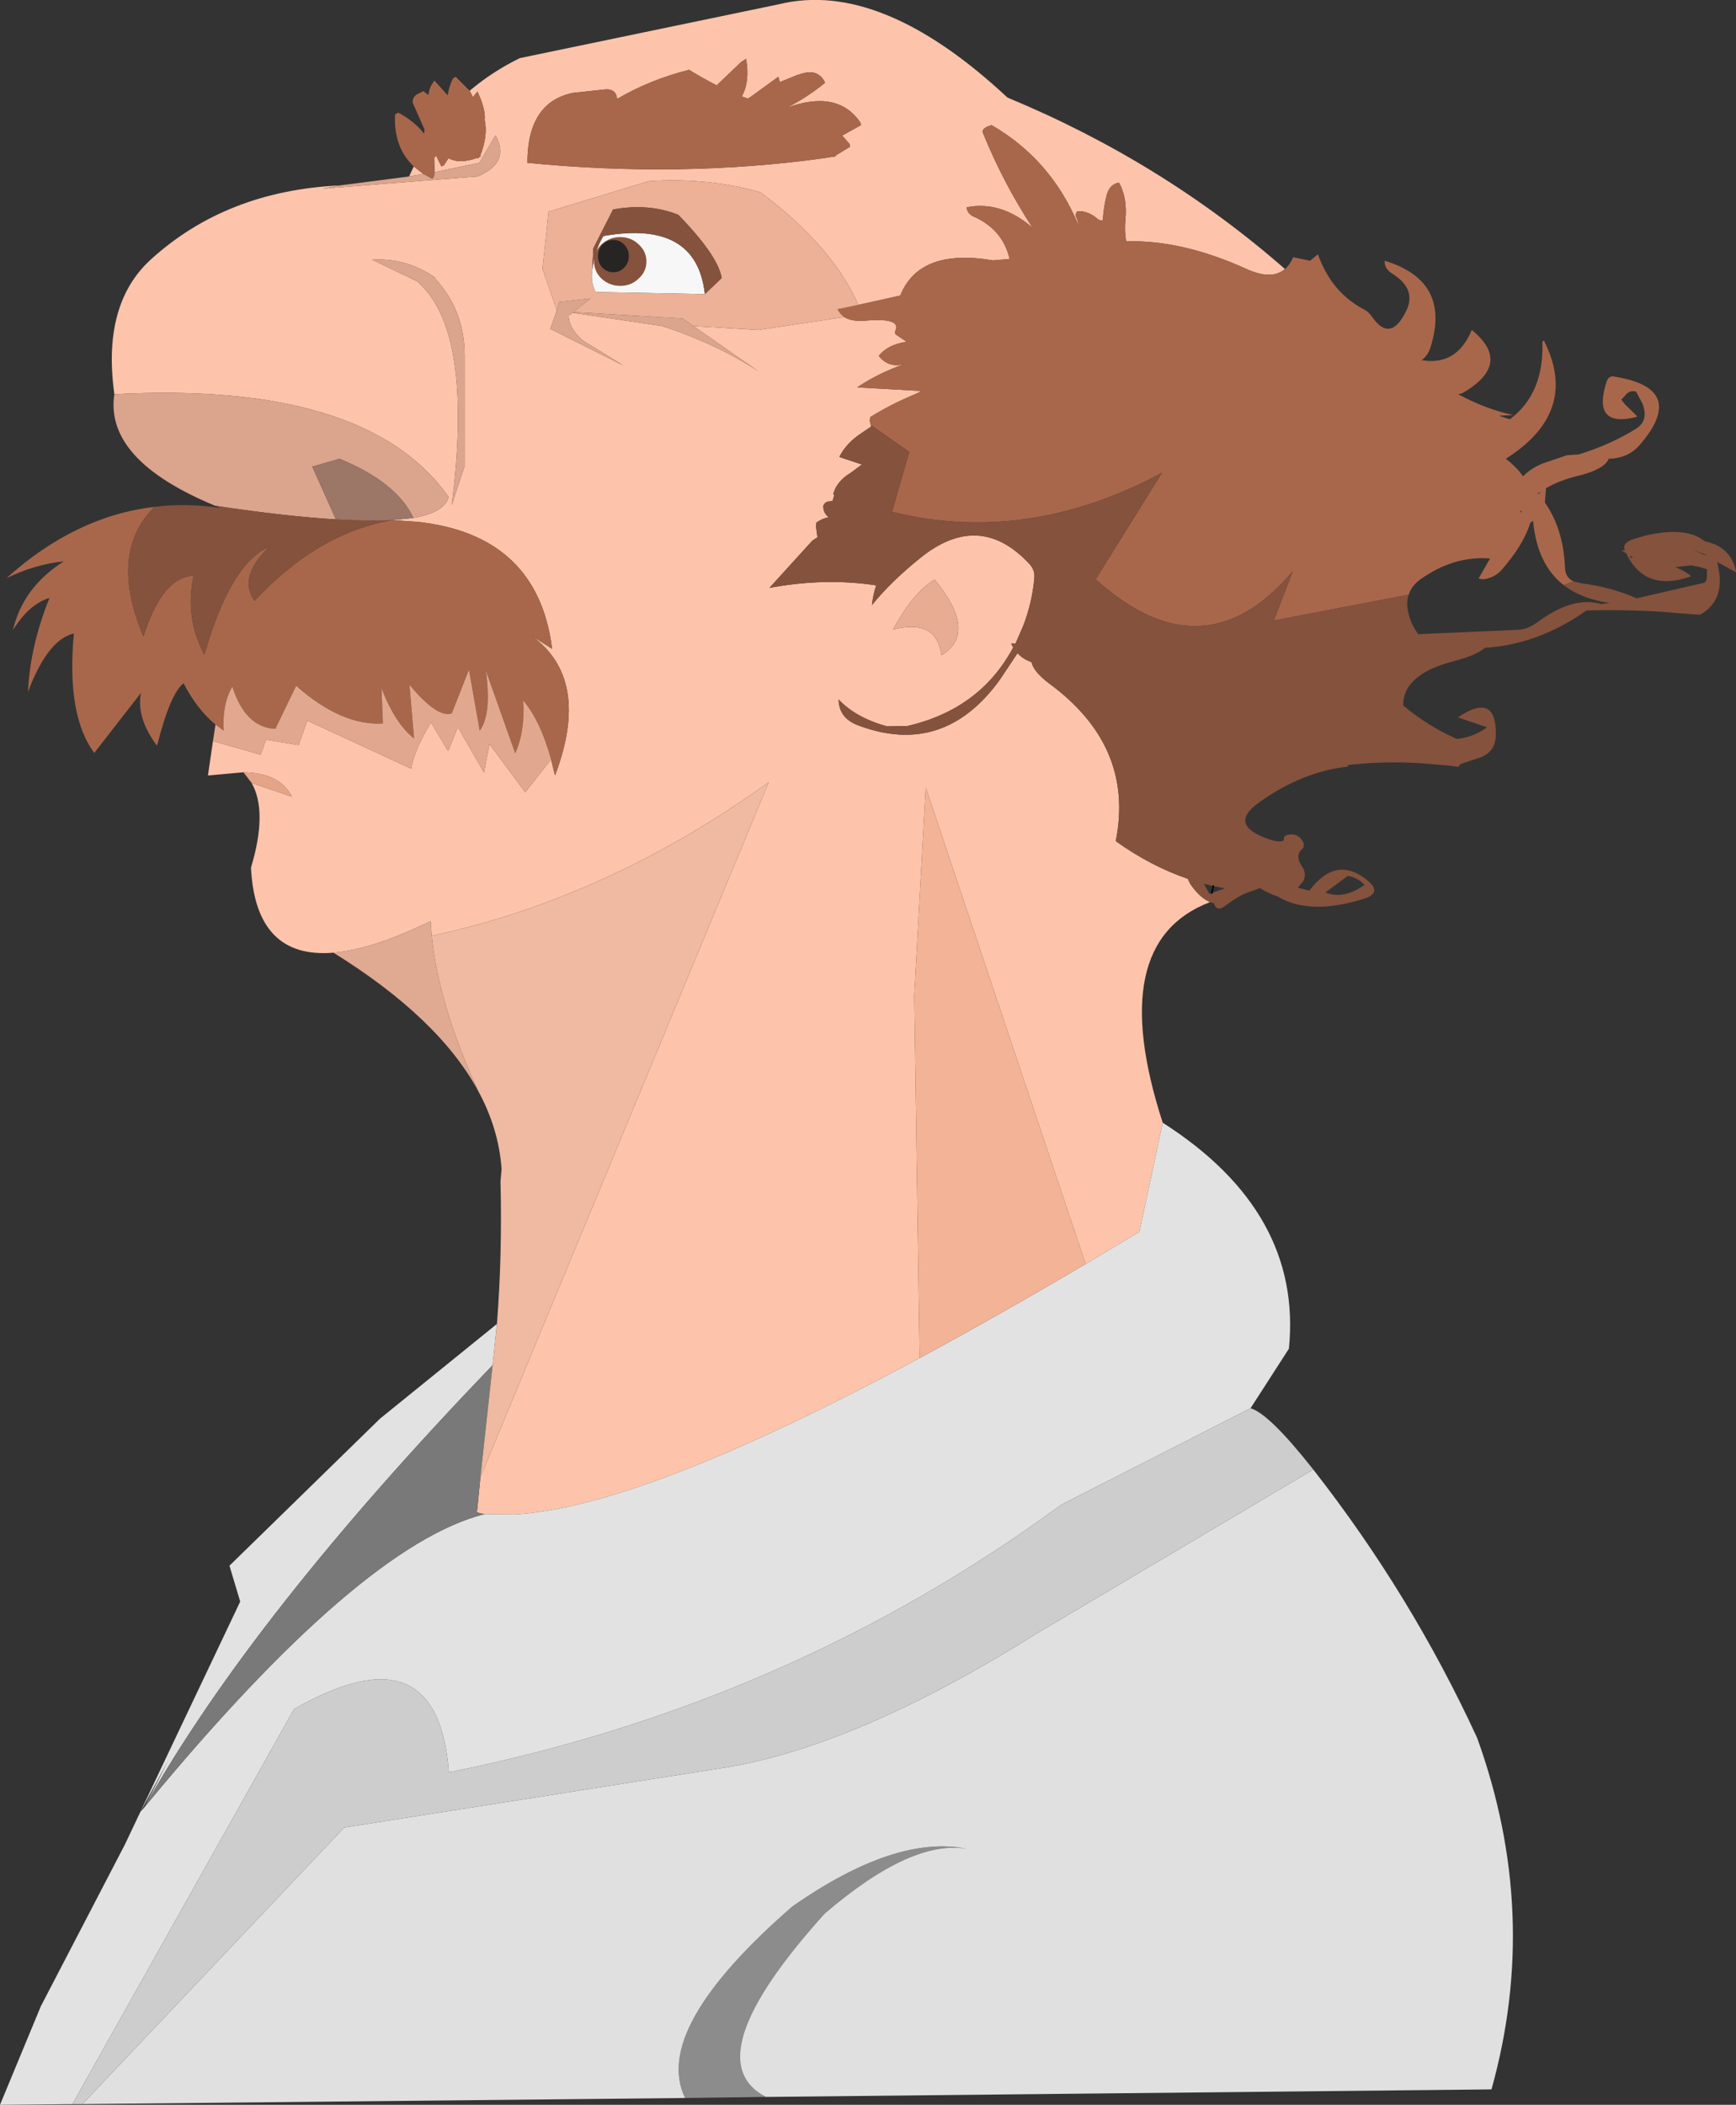
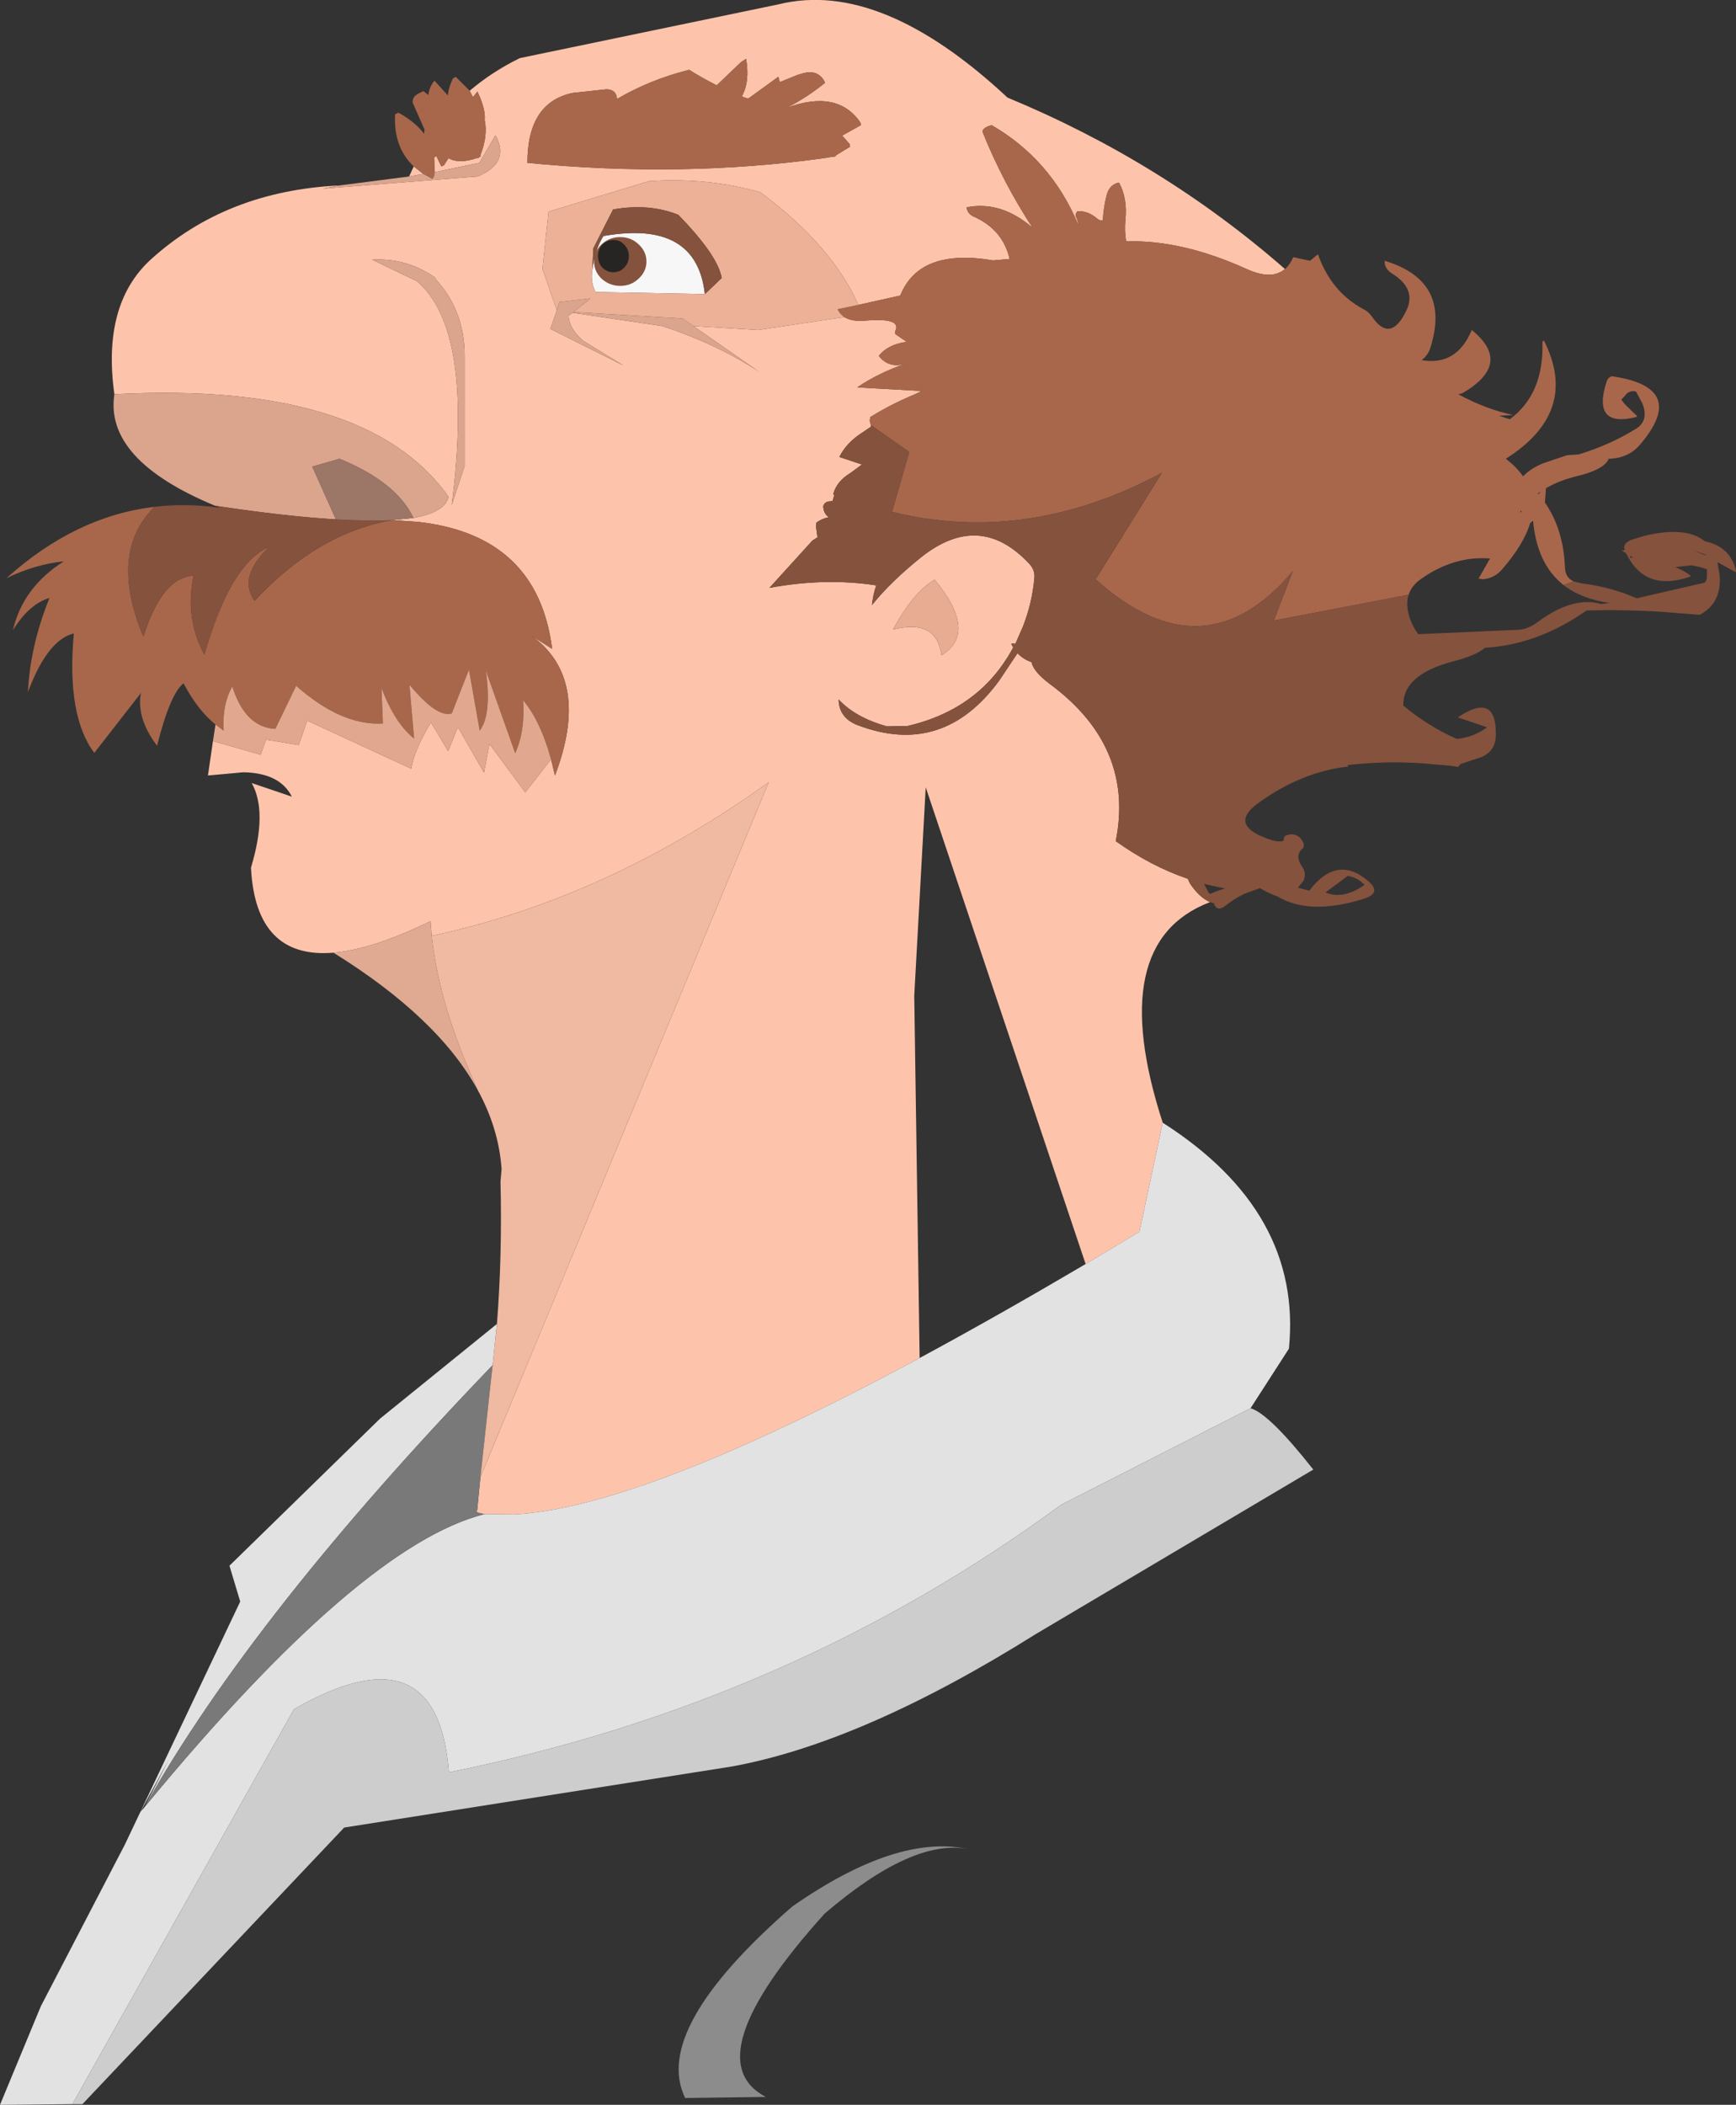
<svg xmlns="http://www.w3.org/2000/svg" height="293.4px" width="242.1px">
  <rect width="100%" height="100%" fill="#333333" stroke="none" />
  <g transform="matrix(1.0, 0.0, 0.0, 1.0, -39.45, 76.2)">
    <path d="M55.4 -21.25 Q53.65 -33.75 60.45 -40.0 71.0 -49.6 86.8 -50.35 L84.45 -49.9 106.05 -51.6 Q110.65 -53.5 108.55 -57.35 L106.3 -53.5 100.05 -52.2 100.0 -54.25 100.3 -54.45 101.0 -53.0 101.35 -53.15 102.0 -54.15 Q103.5 -53.3 106.05 -54.2 L106.15 -54.15 106.35 -54.35 106.5 -54.4 106.45 -54.6 Q107.5 -57.25 107.05 -59.45 107.2 -61.0 106.0 -63.5 L106.0 -63.4 105.4 -62.65 104.95 -63.55 Q108.15 -66.25 111.95 -68.1 L148.05 -75.6 Q162.25 -79.1 179.95 -62.6 201.55 -53.65 218.65 -38.7 216.8 -37.1 213.3 -38.7 204.25 -42.8 196.5 -42.55 196.25 -44.05 196.4 -45.55 196.7 -48.6 195.5 -50.75 194.2 -50.5 193.8 -49.05 193.35 -47.35 193.25 -45.5 192.85 -45.4 192.5 -45.7 191.15 -46.85 189.7 -46.75 189.3 -46.3 189.6 -45.8 L189.9 -44.85 189.75 -45.05 Q185.95 -54.0 177.75 -58.75 L177.25 -58.6 Q176.35 -58.2 176.5 -57.75 179.3 -50.8 183.45 -44.45 179.05 -48.25 174.25 -47.3 174.35 -46.45 175.15 -46.05 179.3 -44.25 180.25 -40.1 L177.95 -39.9 Q167.65 -41.65 165.0 -35.0 L159.15 -33.7 Q155.55 -41.9 145.5 -49.4 138.1 -51.5 129.95 -50.95 L115.95 -46.7 115.1 -38.7 117.1 -32.95 116.2 -30.35 126.4 -25.25 120.7 -28.75 Q118.8 -30.45 118.75 -32.2 L119.3 -32.6 131.8 -30.75 Q139.55 -28.2 145.35 -24.35 L136.15 -30.75 145.2 -30.2 157.2 -32.0 Q158.25 -31.35 160.1 -31.5 165.25 -31.95 164.3 -30.05 164.2 -29.8 164.35 -29.6 L165.9 -28.55 Q163.3 -28.2 162.0 -26.6 163.4 -24.8 165.7 -25.5 161.85 -24.15 159.0 -22.2 L167.95 -21.7 Q167.45 -21.4 166.95 -21.2 163.7 -19.85 160.8 -18.05 L160.75 -17.5 160.9 -16.95 160.95 -16.75 159.7 -15.9 Q157.5 -14.5 156.5 -12.5 L159.65 -11.45 158.1 -10.3 Q156.1 -9.1 155.65 -7.3 L155.8 -7.2 155.55 -6.35 155.0 -6.3 Q154.4 -6.2 154.25 -5.6 L154.3 -5.25 Q154.4 -4.6 155.0 -4.1 154.05 -3.9 153.3 -3.35 L153.25 -2.8 153.45 -1.3 152.75 -0.85 146.75 5.75 Q154.55 4.3 161.65 5.4 161.2 6.7 161.05 8.15 163.7 4.85 167.95 1.45 176.1 -5.0 183.0 2.4 183.8 3.25 183.7 4.35 183.4 7.85 182.1 11.15 L181.05 13.55 180.75 13.5 Q180.45 13.5 180.5 13.6 L180.75 14.05 Q176.15 22.65 166.0 25.0 L163.15 25.05 Q158.8 23.85 156.4 21.3 156.45 23.9 159.1 24.9 171.0 29.4 178.85 18.6 L181.35 14.85 Q182.15 15.7 183.3 16.1 183.6 17.45 185.8 19.1 197.7 27.85 195.05 41.05 199.95 44.55 205.1 46.3 L205.4 46.95 Q206.7 48.9 208.2 49.55 193.45 55.15 201.6 80.3 L198.35 95.5 190.85 100.0 168.55 33.55 166.95 62.6 167.7 113.1 Q128.95 133.95 111.2 134.9 L107.05 134.85 Q105.55 134.65 106.0 134.3 L106.45 129.7 146.65 32.85 Q124.05 49.05 99.65 54.25 L99.5 52.2 Q91.4 56.15 85.95 56.6 75.1 57.5 74.45 44.75 76.8 36.95 74.55 32.95 L80.15 34.85 Q78.5 31.55 73.4 31.45 L68.45 31.9 69.15 27.1 75.8 29.0 76.55 26.9 81.1 27.65 82.3 24.25 96.8 30.95 Q97.2 28.4 99.55 24.5 L101.95 28.5 103.3 25.15 106.95 31.5 107.7 27.5 112.7 34.25 116.3 29.65 116.85 31.9 Q121.95 18.45 113.55 12.4 L116.45 14.25 Q114.45 -1.6 97.75 -3.45 L94.15 -3.7 97.1 -4.0 Q101.55 -4.8 102.0 -6.95 90.6 -23.1 55.4 -21.25 M96.5 -51.6 L97.15 -53.0 98.5 -51.95 96.5 -51.6 M139.4 -64.3 Q137.35 -65.35 135.5 -66.5 L135.5 -66.45 Q130.1 -65.1 125.5 -62.4 125.4 -63.75 124.0 -63.75 L119.35 -63.25 Q113.0 -61.95 113.0 -53.5 134.5 -51.4 154.35 -54.15 L155.25 -54.3 156.0 -54.4 155.95 -54.5 158.0 -55.75 157.95 -56.1 156.9 -57.3 159.5 -58.75 159.45 -59.1 Q156.25 -63.8 149.1 -61.15 151.9 -62.55 154.5 -64.65 L154.35 -65.0 Q153.4 -66.5 151.5 -66.0 L150.65 -65.75 148.2 -64.75 148.0 -65.5 144.0 -62.6 143.75 -62.45 142.9 -62.75 Q144.05 -64.85 143.5 -68.0 L142.8 -67.55 139.4 -64.3 M100.15 -37.5 Q96.1 -40.3 91.35 -40.0 L97.6 -37.0 Q105.55 -30.2 102.45 -5.8 L104.25 -11.25 104.25 -26.75 Q104.2 -32.95 100.2 -37.3 L100.15 -37.5 M170.75 15.15 Q175.9 12.0 169.8 4.6 166.8 6.35 164.0 11.55 170.05 10.0 170.75 15.15" fill="#fec4ab" fill-rule="evenodd" stroke="none" />
    <path d="M97.15 -53.0 Q94.3 -55.7 94.55 -60.25 L95.0 -60.5 Q97.3 -59.25 98.6 -57.55 L98.65 -58.15 97.0 -61.9 Q96.95 -62.7 97.7 -63.1 L98.5 -63.5 99.2 -62.95 Q99.3 -64.05 100.0 -64.9 L100.0 -65.0 101.9 -62.9 Q102.0 -63.95 102.6 -65.25 L103.0 -65.5 104.95 -63.55 105.4 -62.65 106.0 -63.4 106.0 -63.5 Q107.2 -61.0 107.05 -59.45 107.5 -57.25 106.45 -54.6 L106.5 -54.4 106.35 -54.35 106.15 -54.15 106.05 -54.2 Q103.5 -53.3 102.0 -54.15 L101.35 -53.15 101.0 -53.0 100.3 -54.45 100.0 -54.25 100.05 -52.2 100.0 -51.65 99.75 -51.25 98.5 -51.95 97.15 -53.0 M218.65 -38.7 Q219.35 -39.3 219.8 -40.35 L222.15 -39.85 223.25 -40.75 Q225.1 -35.5 229.6 -33.1 230.25 -32.8 230.75 -32.1 233.35 -28.3 235.55 -32.85 237.05 -35.85 233.7 -38.0 232.5 -38.7 232.55 -39.85 241.85 -37.05 238.95 -27.8 238.6 -26.65 237.7 -26.0 242.6 -25.15 244.7 -30.2 250.45 -25.55 243.5 -21.45 243.2 -21.3 242.8 -21.25 246.8 -19.1 250.5 -18.35 L248.5 -18.25 250.0 -17.75 Q254.8 -21.3 254.55 -28.55 L254.75 -28.75 Q259.8 -18.8 249.45 -12.25 250.95 -11.1 251.85 -9.8 252.9 -10.9 254.6 -11.6 L258.0 -12.75 259.6 -12.85 Q264.0 -14.2 267.55 -16.4 269.45 -17.55 268.5 -19.95 L267.65 -21.55 267.5 -21.65 Q266.55 -21.8 266.0 -20.95 L265.55 -20.5 266.05 -19.85 267.7 -18.25 267.75 -18.1 Q261.4 -16.45 263.5 -23.0 263.7 -23.6 264.25 -23.75 275.0 -22.2 268.15 -14.2 266.5 -12.3 263.8 -12.25 L263.75 -12.2 263.75 -12.1 263.7 -12.05 Q262.95 -10.7 259.45 -9.85 256.95 -9.25 255.05 -8.15 L254.9 -6.15 Q257.5 -2.4 257.7 2.95 257.75 4.3 258.9 4.85 L257.5 5.35 Q253.8 2.45 253.25 -3.6 L252.85 -3.3 Q251.95 -0.3 248.9 3.2 247.85 4.4 246.25 4.55 L245.65 4.45 247.25 1.65 Q242.2 1.25 237.55 4.55 236.3 5.45 235.9 6.7 L217.1 10.3 219.75 3.4 Q207.35 18.15 192.25 4.55 L201.5 -10.3 Q182.7 -0.2 163.85 -4.85 L166.25 -13.2 160.9 -16.95 160.75 -17.5 160.8 -18.05 Q163.7 -19.85 166.95 -21.2 167.45 -21.4 167.95 -21.7 L159.0 -22.2 Q161.85 -24.15 165.7 -25.5 163.4 -24.8 162.0 -26.6 163.3 -28.2 165.9 -28.55 L164.35 -29.6 Q164.2 -29.8 164.3 -30.05 165.25 -31.95 160.1 -31.5 158.25 -31.35 157.2 -32.0 156.6 -32.4 156.25 -33.1 L159.15 -33.7 165.0 -35.0 Q167.65 -41.65 177.95 -39.9 L180.25 -40.1 Q179.3 -44.25 175.15 -46.05 174.35 -46.45 174.25 -47.3 179.05 -48.25 183.45 -44.45 179.3 -50.8 176.5 -57.75 176.35 -58.2 177.25 -58.6 L177.75 -58.75 Q185.95 -54.0 189.75 -45.05 L189.9 -44.85 189.6 -45.8 Q189.3 -46.3 189.7 -46.75 191.15 -46.85 192.5 -45.7 192.85 -45.4 193.25 -45.5 193.35 -47.35 193.8 -49.05 194.2 -50.5 195.5 -50.75 196.7 -48.6 196.4 -45.55 196.25 -44.05 196.5 -42.55 204.25 -42.8 213.3 -38.7 216.8 -37.1 218.65 -38.7 M69.5 24.8 Q66.95 22.7 65.05 19.05 63.2 20.45 61.35 27.75 58.45 23.9 59.1 20.4 L52.6 28.75 Q48.7 23.55 49.75 12.1 46.1 12.95 43.35 20.25 43.65 13.85 46.35 7.15 43.5 8.0 41.25 11.65 42.65 5.65 48.35 2.05 44.35 2.45 40.35 4.4 49.95 -4.25 61.0 -5.55 54.55 0.85 59.45 12.55 62.05 4.25 66.45 4.05 65.2 9.95 67.95 15.05 71.6 2.35 76.95 0.05 72.6 4.3 74.95 7.55 83.75 -1.9 94.15 -3.7 L97.75 -3.45 Q114.45 -1.6 116.45 14.25 L113.55 12.4 Q121.95 18.45 116.85 31.9 L116.3 29.65 Q114.85 24.35 112.4 21.4 112.7 25.7 111.3 28.8 L107.2 17.25 Q108.05 23.4 106.35 25.65 L104.85 17.15 102.45 23.25 Q100.4 23.9 96.55 19.25 L97.2 26.75 Q94.5 24.6 92.65 19.7 L92.85 24.65 Q87.1 25.0 80.75 19.4 L77.85 25.4 Q73.65 25.2 71.85 19.5 70.4 22.05 70.65 25.65 L69.5 24.8 M139.4 -64.3 L142.8 -67.55 143.5 -68.0 Q144.05 -64.85 142.9 -62.75 L143.75 -62.45 144.0 -62.6 148.0 -65.5 148.2 -64.75 150.65 -65.75 151.5 -66.0 Q153.4 -66.5 154.35 -65.0 L154.5 -64.65 Q151.9 -62.55 149.1 -61.15 156.25 -63.8 159.45 -59.1 L159.5 -58.75 156.9 -57.3 157.95 -56.1 158.0 -55.75 155.95 -54.5 156.0 -54.4 155.25 -54.3 154.35 -54.15 Q134.5 -51.4 113.0 -53.5 113.0 -61.95 119.35 -63.25 L124.0 -63.75 Q125.4 -63.75 125.5 -62.4 130.1 -65.1 135.5 -66.45 L135.5 -66.5 Q137.35 -65.35 139.4 -64.3 M251.5 -4.7 L251.65 -4.95 251.5 -5.05 251.5 -4.85 251.5 -4.7 M254.0 -7.3 L254.35 -7.7 253.9 -7.4 254.0 -7.3" fill="#a8674b" fill-rule="evenodd" stroke="none" />
    <path d="M86.8 -50.35 L96.5 -51.6 98.5 -51.95 99.75 -51.25 100.0 -51.65 100.05 -52.2 106.3 -53.5 108.55 -57.35 Q110.65 -53.5 106.05 -51.6 L84.45 -49.9 86.8 -50.35 M69.45 -5.7 Q54.0 -12.1 55.4 -21.25 90.6 -23.1 102.0 -6.95 101.55 -4.8 97.1 -4.0 94.8 -8.95 86.8 -12.25 L83.0 -11.15 86.3 -3.8 Q79.4 -4.2 69.45 -5.7 M136.15 -30.75 L145.35 -24.35 Q139.55 -28.2 131.8 -30.75 L119.3 -32.6 118.75 -32.2 Q118.8 -30.45 120.7 -28.75 L126.4 -25.25 116.2 -30.35 117.1 -32.95 117.45 -34.1 121.8 -34.6 119.4 -32.7 134.65 -31.8 136.15 -30.75 M100.15 -37.5 L100.2 -37.3 Q104.2 -32.95 104.25 -26.75 L104.25 -11.25 102.45 -5.8 Q105.55 -30.2 97.6 -37.0 L91.35 -40.0 Q96.1 -40.3 100.15 -37.5" fill="#dba48d" fill-rule="evenodd" stroke="none" />
    <path d="M69.15 27.1 L69.5 24.8 70.65 25.65 Q70.4 22.05 71.85 19.5 73.65 25.2 77.85 25.4 L80.75 19.4 Q87.1 25.0 92.85 24.65 L92.65 19.7 Q94.5 24.6 97.2 26.75 L96.55 19.25 Q100.4 23.9 102.45 23.25 L104.85 17.15 106.35 25.65 Q108.05 23.4 107.2 17.25 L111.3 28.8 Q112.7 25.7 112.4 21.4 114.85 24.35 116.3 29.65 L112.7 34.25 107.7 27.5 106.95 31.5 103.3 25.15 101.95 28.5 99.55 24.5 Q97.2 28.4 96.8 30.95 L82.3 24.25 81.1 27.65 76.55 26.9 75.8 29.0 69.15 27.1" fill="#e2a88f" fill-rule="evenodd" stroke="none" />
    <path d="M106.1 75.8 Q100.55 65.65 85.95 56.6 91.4 56.15 99.5 52.2 L99.65 54.25 Q100.65 63.9 106.1 75.8" fill="#e0a992" fill-rule="evenodd" stroke="none" />
-     <path d="M74.55 32.95 L73.4 31.45 Q78.5 31.55 80.15 34.85 L74.55 32.95" fill="#e5a488" fill-rule="evenodd" stroke="none" />
    <path d="M170.75 15.15 Q170.05 10.0 164.0 11.55 166.8 6.35 169.8 4.6 175.9 12.0 170.75 15.15" fill="#e7ac92" fill-rule="evenodd" stroke="none" />
    <path d="M122.05 -38.55 Q122.4 -41.4 123.6 -43.3 136.6 -45.6 137.75 -35.2 L122.5 -35.5 Q121.8 -36.85 122.05 -38.55" fill="#f7f7f7" fill-rule="evenodd" stroke="none" />
    <path d="M117.1 -32.95 L115.1 -38.7 115.95 -46.7 129.95 -50.95 Q138.1 -51.5 145.5 -49.4 155.55 -41.9 159.15 -33.7 L156.25 -33.1 Q156.6 -32.4 157.2 -32.0 L145.2 -30.2 136.15 -30.75 134.65 -31.8 119.4 -32.7 121.8 -34.6 117.45 -34.1 117.1 -32.95 M137.75 -35.2 L140.1 -37.45 Q139.55 -40.6 134.05 -46.25 129.95 -47.9 124.95 -47.0 L122.2 -41.6 122.05 -38.55 Q121.8 -36.85 122.5 -35.5 L137.75 -35.2" fill="#ecb197" fill-rule="evenodd" stroke="none" />
    <path d="M258.9 4.85 L259.95 5.1 Q264.2 5.65 267.7 7.2 L277.05 5.05 Q277.55 4.9 277.5 3.8 L277.5 3.15 276.55 2.85 275.3 2.6 273.1 2.85 Q274.2 3.3 275.1 3.95 L275.25 4.15 Q268.85 6.4 266.25 0.95 L265.6 0.5 266.05 0.5 Q265.65 -0.4 266.95 -0.95 L268.75 -1.5 Q274.55 -2.9 277.2 -0.75 280.8 0.0 281.55 3.4 L281.5 3.55 278.95 2.15 279.25 3.85 Q279.65 7.8 276.5 9.5 L273.2 9.25 271.5 9.1 Q265.95 8.75 260.7 8.9 253.95 13.65 246.55 14.1 245.2 15.2 242.25 15.95 235.05 17.8 235.15 22.15 238.55 25.0 242.6 26.8 244.85 26.6 246.75 25.25 L246.75 25.15 242.75 23.8 Q248.25 20.1 248.05 26.45 247.95 28.55 246.0 29.35 L243.15 30.3 243.1 30.35 242.8 30.7 241.8 30.55 237.8 30.2 Q232.5 29.85 227.35 30.45 L227.5 30.65 Q221.05 31.35 215.05 35.65 210.95 38.55 215.55 40.45 217.8 41.4 218.5 40.95 218.4 40.35 218.95 40.2 220.35 39.8 221.1 41.05 221.35 41.4 221.25 41.8 L221.2 42.0 Q219.9 43.0 221.1 44.7 221.65 45.55 221.25 46.55 L220.45 47.55 222.05 47.95 Q225.9 42.85 230.3 46.65 232.2 48.3 229.6 49.1 222.05 51.45 217.6 48.75 216.4 48.35 215.15 47.6 L213.1 48.35 Q212.0 48.85 210.95 49.6 L210.35 50.05 Q209.2 50.95 208.75 49.8 L208.85 49.75 208.2 49.55 Q206.7 48.9 205.4 46.95 L205.1 46.3 Q199.95 44.55 195.05 41.05 197.7 27.85 185.8 19.1 183.6 17.45 183.3 16.1 182.15 15.7 181.35 14.85 L178.85 18.6 Q171.0 29.4 159.1 24.9 156.45 23.9 156.4 21.3 158.8 23.85 163.15 25.05 L166.0 25.0 Q176.15 22.65 180.75 14.05 L180.5 13.6 Q180.45 13.5 180.75 13.5 L181.05 13.55 182.1 11.15 Q183.4 7.85 183.7 4.35 183.8 3.25 183.0 2.4 176.1 -5.0 167.95 1.45 163.7 4.85 161.05 8.15 161.2 6.7 161.65 5.4 154.55 4.3 146.75 5.75 L152.75 -0.85 153.45 -1.3 153.25 -2.8 153.3 -3.35 Q154.05 -3.9 155.0 -4.1 154.4 -4.6 154.3 -5.25 L154.25 -5.6 Q154.4 -6.2 155.0 -6.3 L155.55 -6.35 155.8 -7.2 155.65 -7.3 Q156.1 -9.1 158.1 -10.3 L159.65 -11.45 156.5 -12.5 Q157.5 -14.5 159.7 -15.9 L160.95 -16.75 160.9 -16.95 166.25 -13.2 163.85 -4.85 Q182.7 -0.2 201.5 -10.3 L192.25 4.55 Q207.35 18.15 219.75 3.4 L217.1 10.3 235.9 6.7 Q235.4 8.2 236.15 10.2 236.55 11.3 237.25 12.2 L250.95 11.6 Q252.45 11.6 253.9 10.5 258.85 6.85 262.75 8.0 L263.95 7.85 Q260.0 7.3 257.5 5.35 L258.9 4.85 M61.0 -5.55 Q65.45 -6.1 70.15 -5.4 L69.45 -5.7 Q79.4 -4.2 86.3 -3.8 90.85 -3.55 94.15 -3.7 83.75 -1.9 74.95 7.55 72.6 4.3 76.95 0.05 71.6 2.35 67.95 15.05 65.2 9.95 66.45 4.05 62.05 4.25 59.45 12.55 54.55 0.85 61.0 -5.55 M122.05 -38.55 L122.2 -41.6 124.95 -47.0 Q129.95 -47.9 134.05 -46.25 139.55 -40.6 140.1 -37.45 L137.75 -35.2 Q136.6 -45.6 123.6 -43.3 122.4 -41.4 122.05 -38.55 M277.5 1.2 L275.55 0.45 277.1 1.15 277.5 1.2 M267.2 1.5 L266.85 1.3 266.8 1.4 266.75 1.55 267.2 1.5 M208.65 47.3 L207.35 47.0 208.0 48.2 208.15 48.4 208.45 48.3 Q209.4 47.9 210.3 47.65 L208.65 47.3 M224.3 48.2 Q226.75 49.25 229.75 47.15 228.75 46.1 227.4 45.9 L224.5 48.05 224.3 48.2" fill="#85523d" fill-rule="evenodd" stroke="none" />
    <path d="M201.6 80.3 Q221.1 92.75 219.2 111.8 L213.85 120.1 187.45 133.55 Q149.65 161.3 102.05 170.85 100.5 150.55 80.45 162.05 L49.55 217.1 39.45 217.2 45.15 203.45 56.85 180.95 72.95 147.05 71.45 142.05 92.45 121.55 108.75 108.35 108.15 114.1 Q74.75 148.8 59.65 175.6 L63.0 169.05 59.05 176.35 59.4 175.95 59.45 175.9 59.65 175.65 Q89.7 139.2 107.05 134.85 L111.2 134.9 Q128.95 133.95 167.7 113.1 178.45 107.3 190.85 100.0 L198.35 95.5 201.6 80.3" fill="#e2e2e2" fill-rule="evenodd" stroke="none" />
    <path d="M107.05 134.85 Q89.7 139.2 59.65 175.65 L59.45 175.9 59.65 175.6 Q74.75 148.8 108.15 114.1 L106.45 129.7 106.0 134.3 Q105.55 134.65 107.05 134.85" fill="#797979" fill-rule="evenodd" stroke="none" />
    <path d="M146.25 216.1 L135.0 216.25 Q130.3 206.65 149.95 189.55 164.5 179.4 174.45 181.55 166.7 180.05 154.45 190.55 136.15 210.85 146.25 216.1" fill="#8c8c8c" fill-rule="evenodd" stroke="none" />
    <path d="M108.75 108.35 Q109.5 98.85 109.25 88.5 L109.4 86.75 Q109.0 81.1 106.1 75.8 100.65 63.9 99.65 54.25 124.05 49.05 146.65 32.85 L106.45 129.7 108.15 114.1 108.75 108.35" fill="#f0b9a1" fill-rule="evenodd" stroke="none" />
-     <path d="M167.7 113.1 L166.95 62.6 168.55 33.55 190.85 100.0 Q178.45 107.3 167.7 113.1" fill="#f3b397" fill-rule="evenodd" stroke="none" />
    <path d="M97.1 -4.0 L94.15 -3.7 Q90.85 -3.55 86.3 -3.8 L83.0 -11.15 86.8 -12.25 Q94.8 -8.95 97.1 -4.0" fill="#9c7666" fill-rule="evenodd" stroke="none" />
-     <path d="M222.6 128.65 Q236.25 146.1 245.45 166.05 254.3 190.55 247.45 215.05 L146.25 216.1 Q136.15 210.85 154.45 190.55 166.7 180.05 174.45 181.55 164.5 179.4 149.95 189.55 130.3 206.65 135.0 216.25 L50.95 217.1 87.45 178.55 141.45 170.05 Q159.7 166.75 183.95 151.55 L222.6 128.65" fill="#e0e0e0" fill-rule="evenodd" stroke="none" />
    <path d="M213.85 120.1 Q216.45 120.85 222.6 128.65 L183.95 151.55 Q159.7 166.75 141.45 170.05 L87.45 178.55 50.95 217.1 49.55 217.1 80.45 162.05 Q100.5 150.55 102.05 170.85 149.65 161.3 187.45 133.55 L213.85 120.1" fill="#cdcdcd" fill-rule="evenodd" stroke="none" />
-     <path d="M208.45 48.3 L208.65 47.3" fill="none" stroke="#000000" stroke-linecap="round" stroke-linejoin="round" stroke-width="0.2" />
    <path d="M128.5 -37.35 Q127.45 -36.35 125.95 -36.35 124.45 -36.35 123.35 -37.35 122.3 -38.35 122.3 -39.75 122.3 -41.15 123.35 -42.15 124.45 -43.15 125.95 -43.15 127.45 -43.15 128.5 -42.15 129.6 -41.15 129.6 -39.75 129.6 -38.35 128.5 -37.35" fill="#85523d" fill-rule="evenodd" stroke="none" />
    <path d="M126.5 -38.9 Q125.9 -38.25 125.0 -38.25 124.1 -38.25 123.45 -38.9 122.85 -39.55 122.85 -40.5 122.85 -41.45 123.45 -42.1 124.1 -42.75 125.0 -42.75 125.9 -42.75 126.5 -42.1 127.15 -41.45 127.15 -40.5 127.15 -39.55 126.5 -38.9" fill="#272524" fill-rule="evenodd" stroke="none" />
  </g>
</svg>